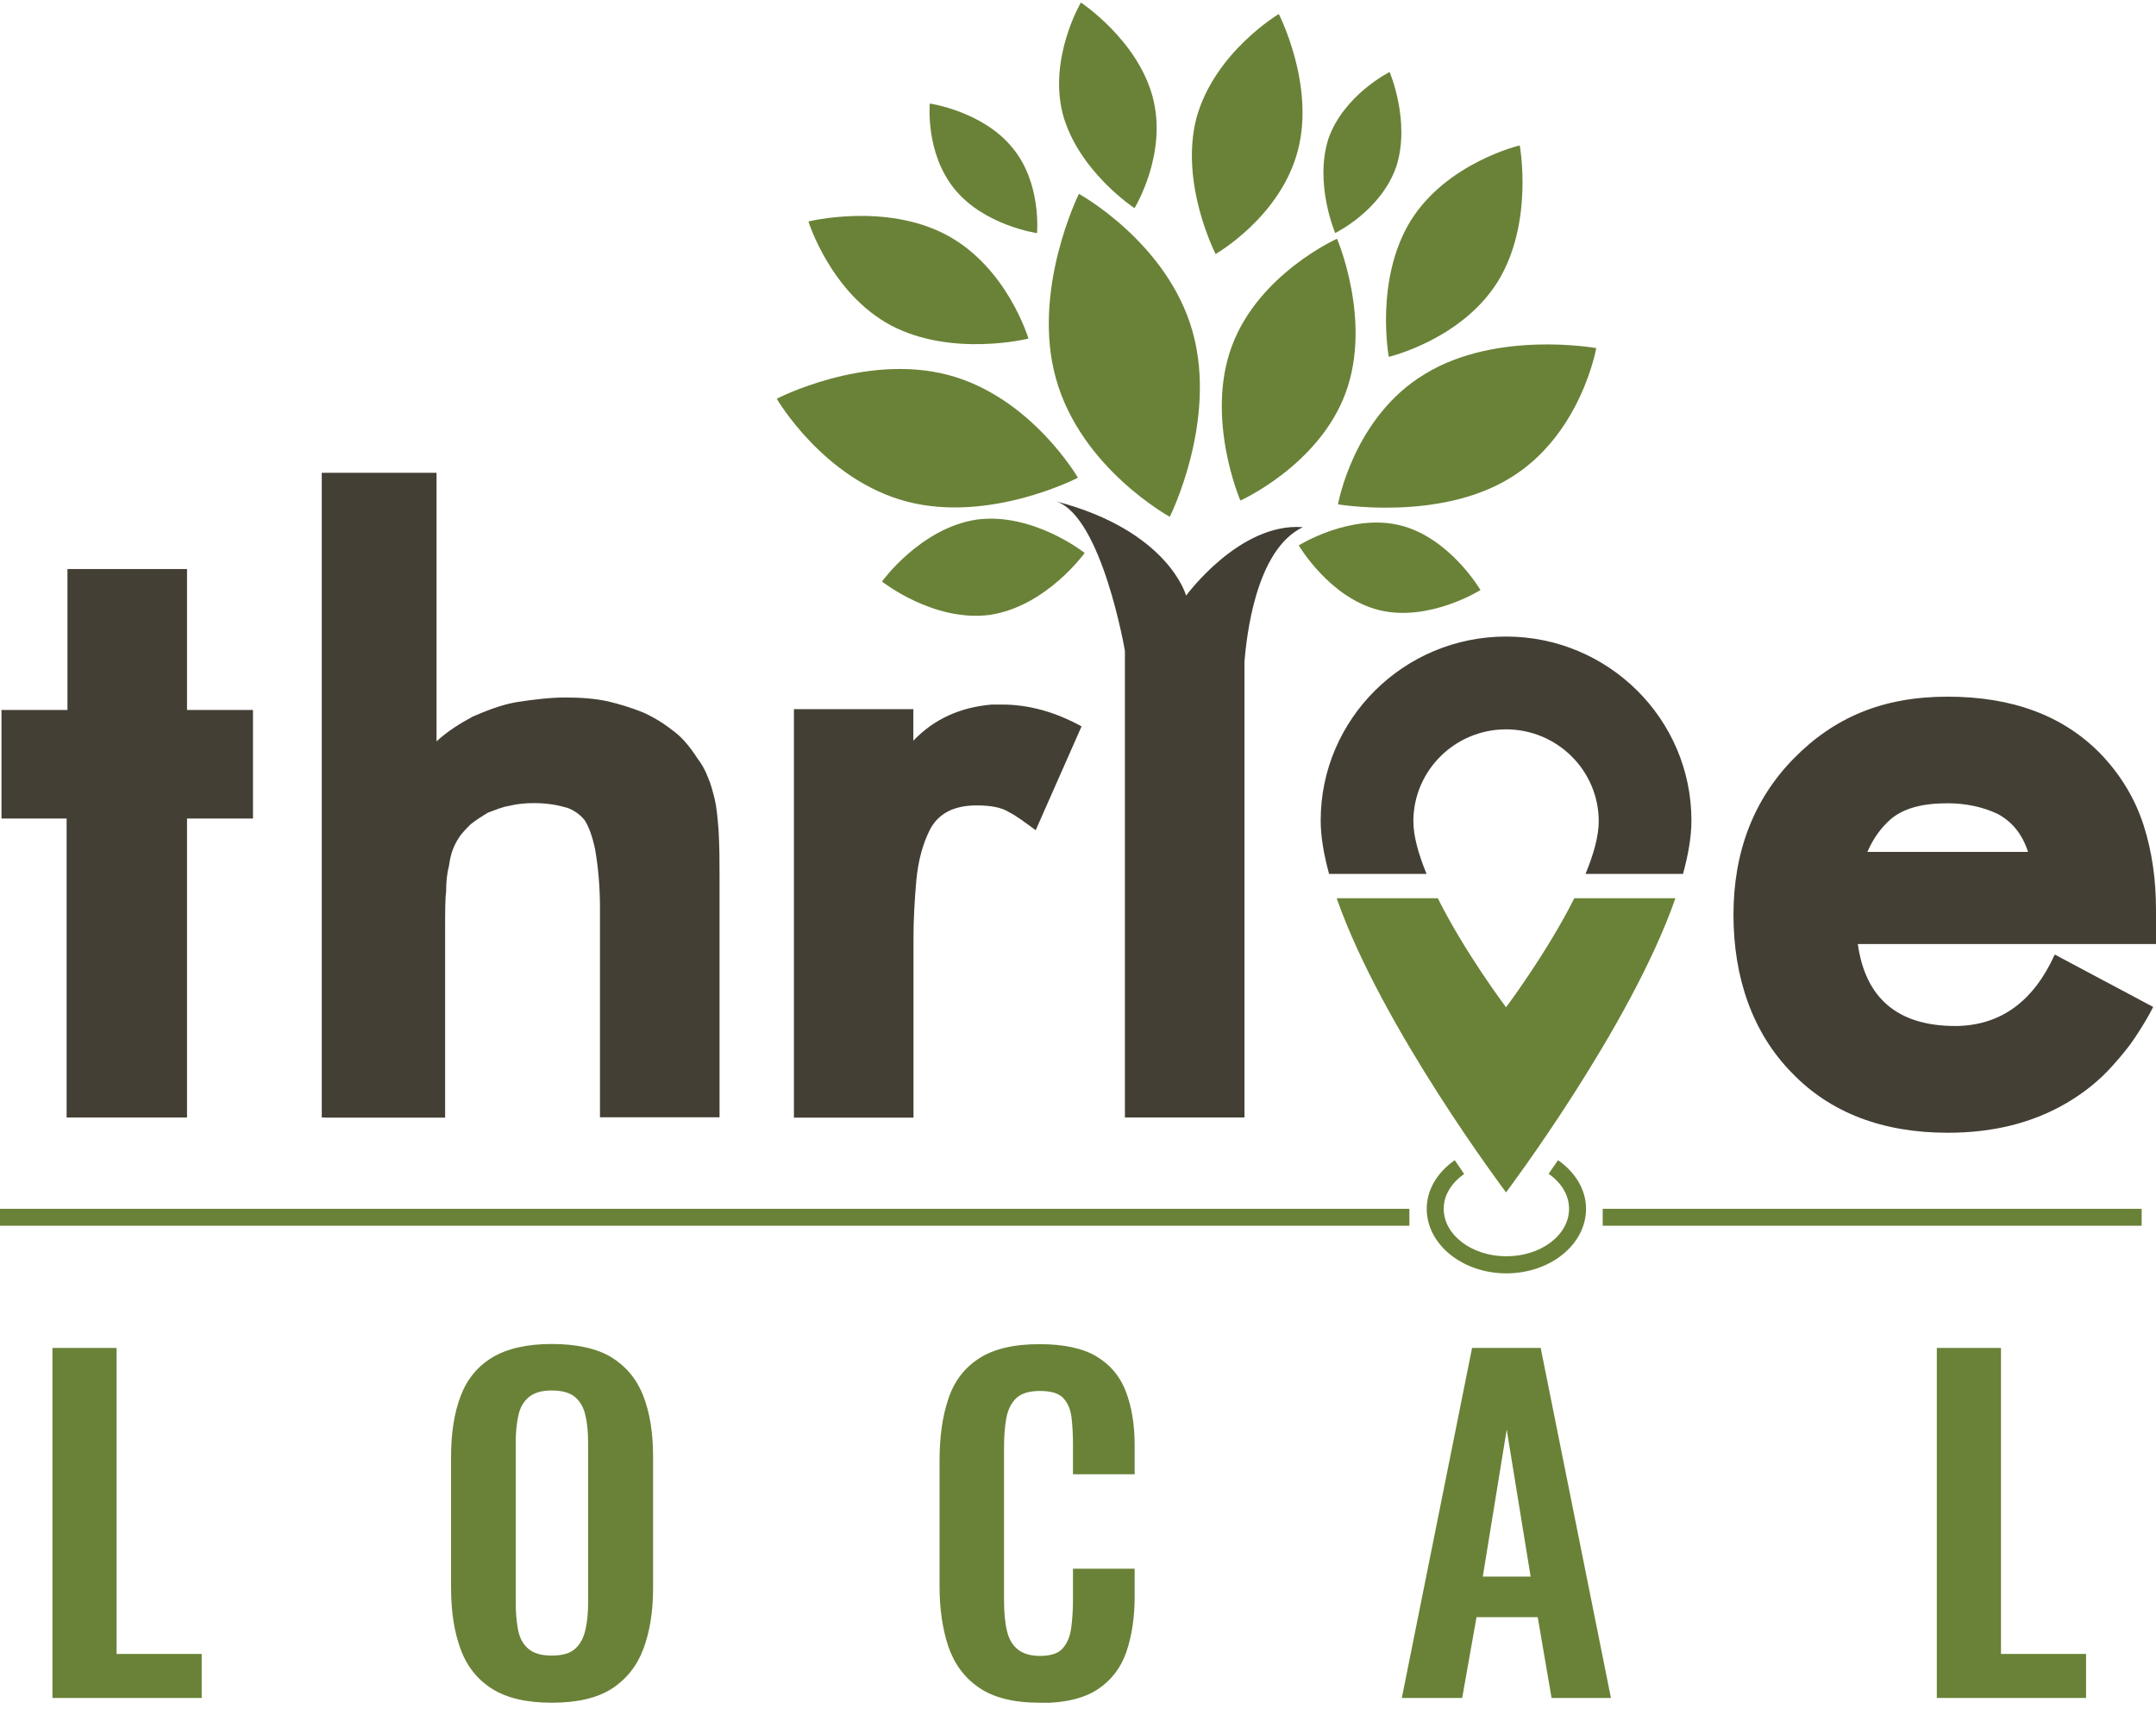
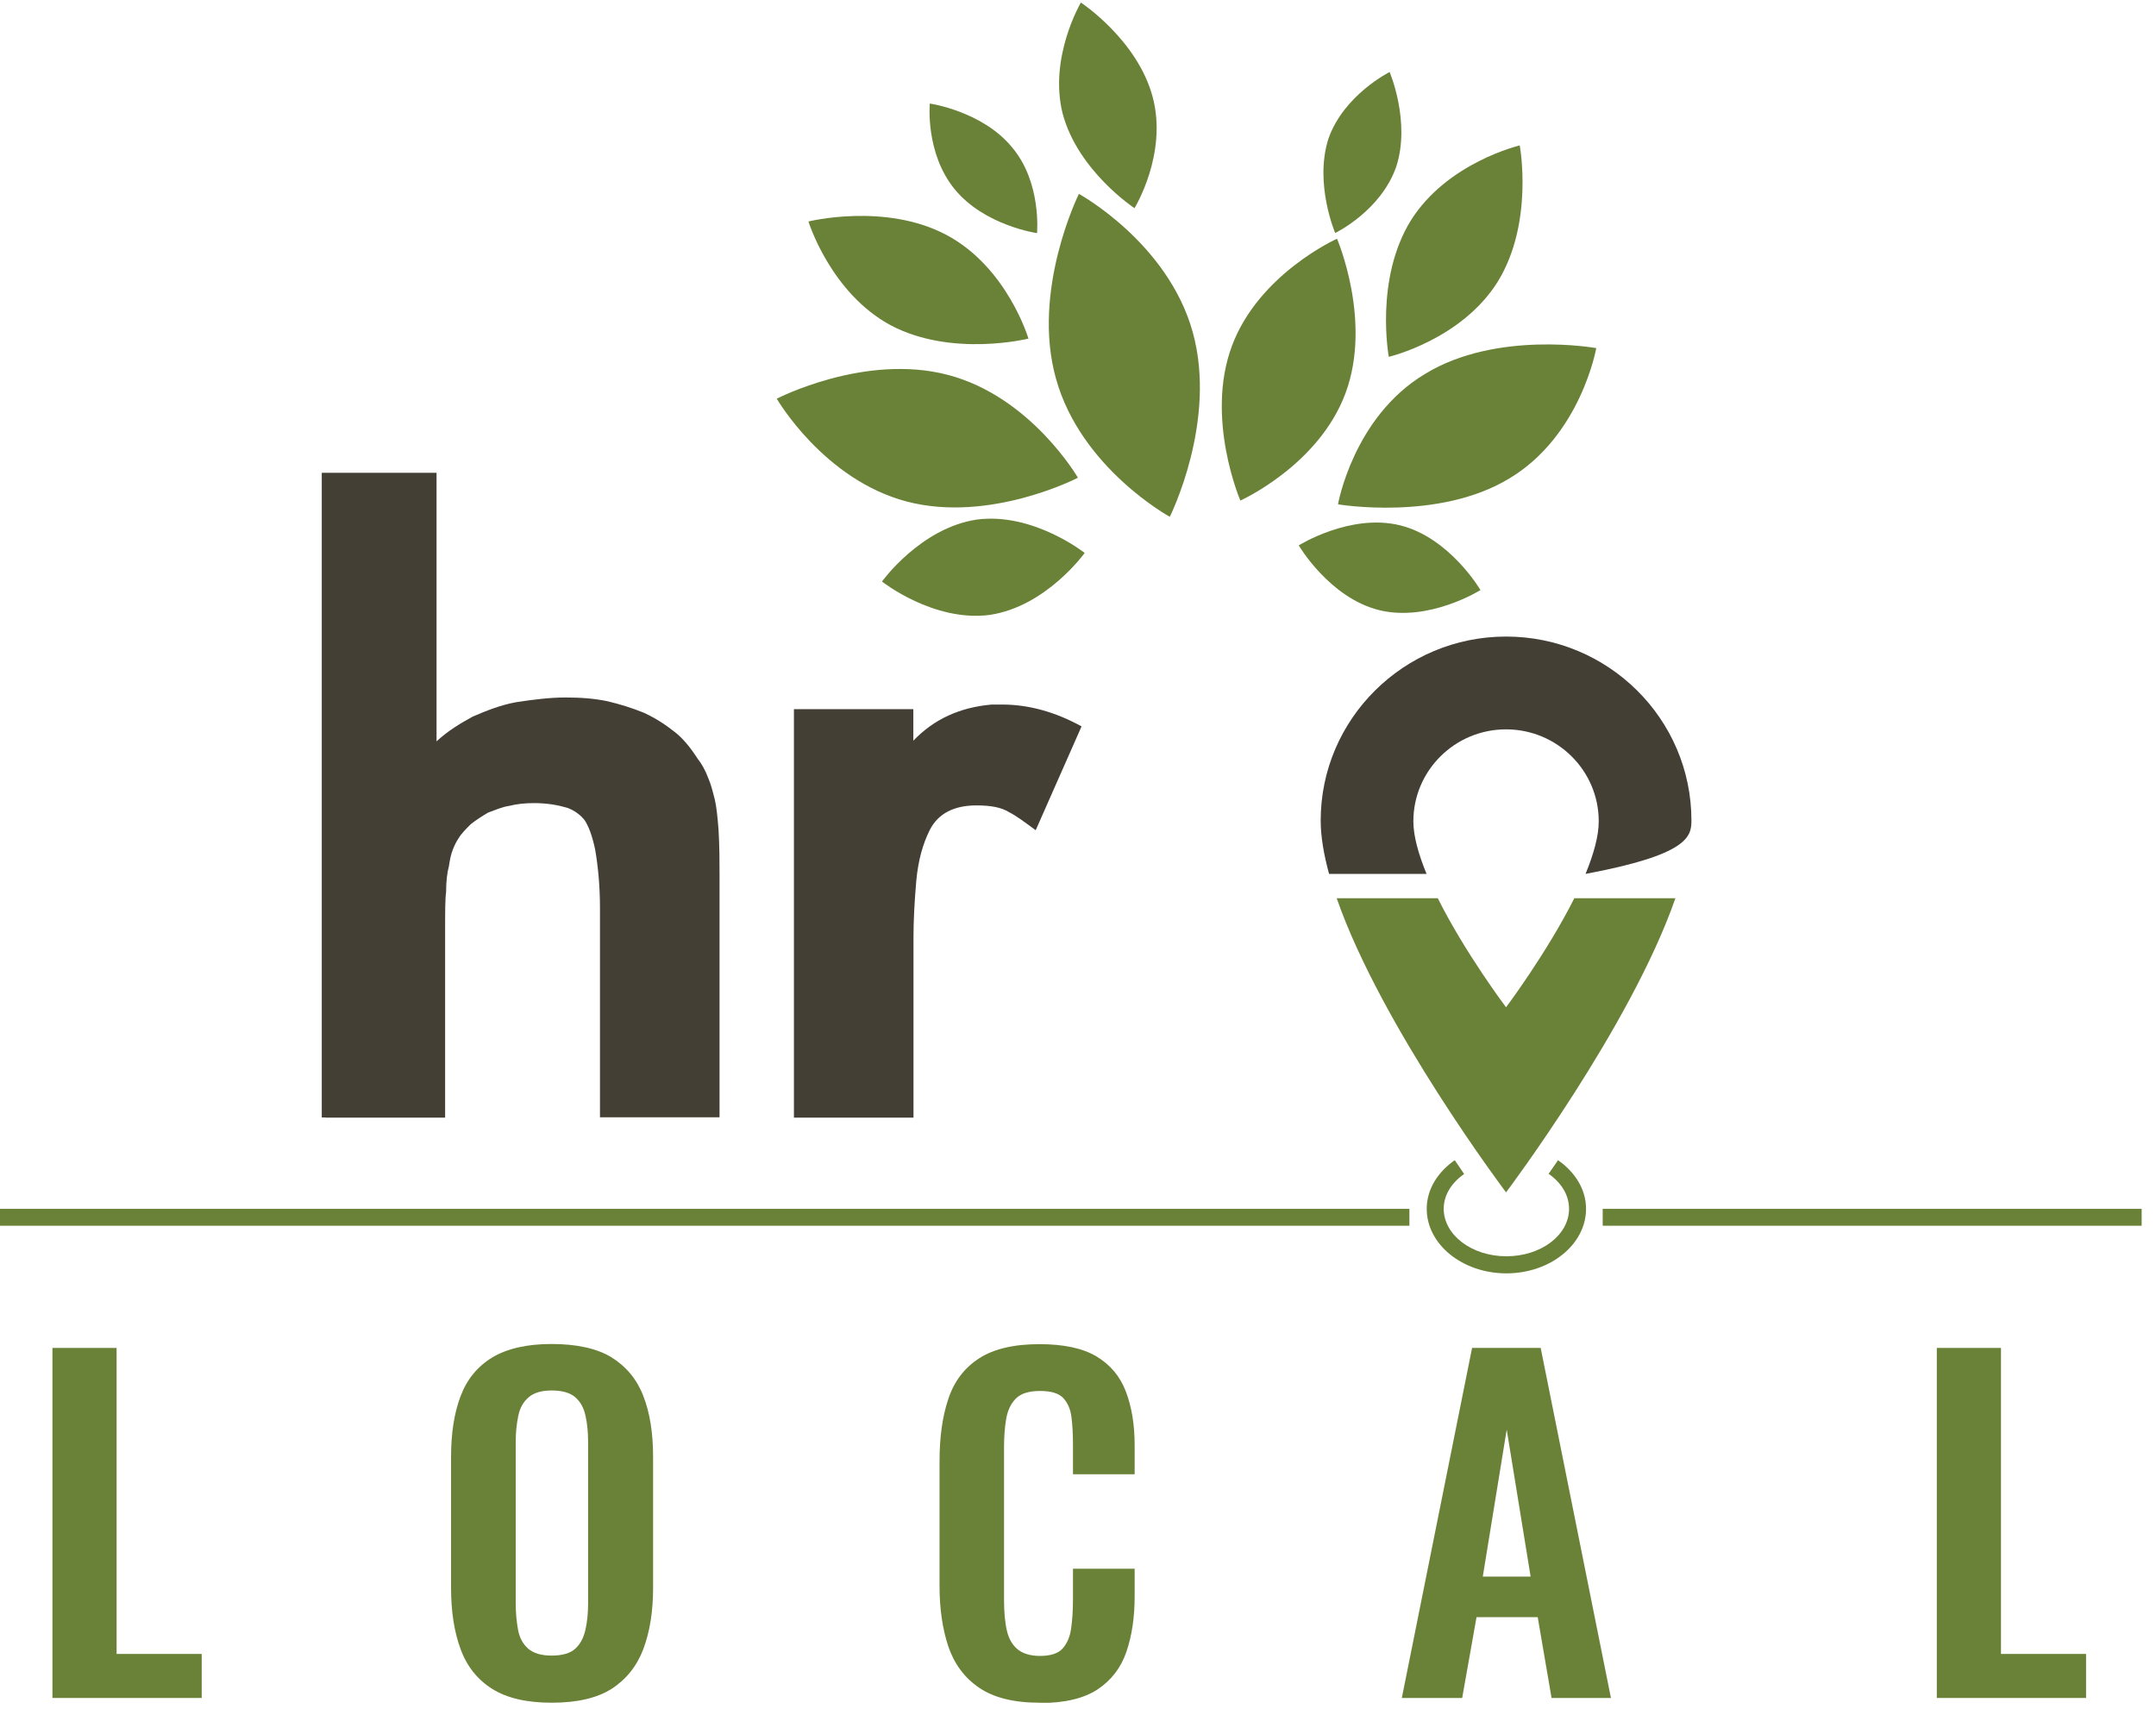
<svg xmlns="http://www.w3.org/2000/svg" width="142" height="113" viewBox="0 0 142 113" fill="none">
  <g clip-path="url(#clip0_183_3245)">
    <path d="M102.625 76.416C102.419 76.719 102.201 77.022 101.995 77.325C102.82 77.899 103.342 78.71 103.342 79.63C103.342 81.361 101.495 82.757 99.214 82.757C96.933 82.757 95.087 81.35 95.087 79.63C95.087 78.721 95.608 77.91 96.434 77.336C96.206 77.001 95.977 76.665 95.814 76.427C94.696 77.206 93.968 78.343 93.968 79.63C93.968 81.978 96.325 83.882 99.214 83.882C102.104 83.882 104.461 81.978 104.461 79.63C104.461 78.343 103.733 77.206 102.614 76.427L102.625 76.416Z" fill="#6A8237" />
    <path d="M141.055 79.63H105.558V80.745H141.055V79.63Z" fill="#6A8237" />
    <path d="M92.827 79.63H0V80.745H92.827V79.63Z" fill="#6A8237" />
-     <path d="M4.377 53.921H0.098V46.769H4.443V37.485H12.318V46.769H16.662V53.921H12.318V73.614H4.388V53.921H4.377Z" fill="#443F35" />
    <path d="M21.442 73.625H29.317V61.333C29.317 60.078 29.317 59.201 29.382 58.758C29.382 58.065 29.447 57.503 29.567 57.059C29.632 56.615 29.697 56.301 29.816 55.988C29.936 55.674 30.066 55.425 30.197 55.23C30.381 54.916 30.696 54.603 31.011 54.289C31.326 54.04 31.706 53.791 32.141 53.532C32.641 53.348 33.086 53.153 33.531 53.088C34.031 52.958 34.607 52.904 35.171 52.904C36.051 52.904 36.746 53.034 37.376 53.218C37.876 53.402 38.256 53.715 38.506 54.029C38.756 54.408 39.006 55.036 39.201 55.977C39.386 57.048 39.516 58.357 39.516 59.807V73.603H47.391V57.611C47.391 56.799 47.391 55.793 47.326 54.668C47.261 53.856 47.196 53.164 47.076 52.655C46.946 52.157 46.826 51.649 46.631 51.216C46.446 50.718 46.186 50.275 45.936 49.961C45.49 49.268 44.991 48.641 44.426 48.208C43.861 47.764 43.231 47.332 42.406 46.953C41.645 46.639 40.831 46.39 40.016 46.195C39.136 46.011 38.256 45.947 37.246 45.947C36.236 45.947 35.171 46.076 33.977 46.26C32.966 46.444 32.021 46.823 31.142 47.202C30.327 47.645 29.501 48.143 28.752 48.836V31.145H21.192V73.614H21.442V73.625Z" fill="#443F35" />
    <path d="M60.165 46.715H52.29V73.625H60.165V61.712C60.165 60.641 60.23 59.396 60.35 58.011C60.48 56.626 60.795 55.566 61.23 54.69C61.794 53.564 62.87 53.056 64.314 53.056C65.259 53.056 65.955 53.186 66.454 53.499C66.954 53.748 67.53 54.192 68.214 54.69L71.234 47.851C69.528 46.91 67.769 46.412 66.009 46.412H65.314C63.239 46.596 61.534 47.353 60.154 48.793V46.726L60.165 46.715Z" fill="#443F35" />
-     <path d="M122.991 56.118C123.372 55.241 123.871 54.549 124.501 53.986C125.381 53.229 126.641 52.915 128.281 52.915C129.476 52.915 130.606 53.164 131.551 53.607C132.496 54.105 133.191 54.928 133.571 56.118H122.991ZM142 62.145V59.948C142 58 141.75 56.118 141.185 54.365C140.621 52.612 139.676 51.043 138.35 49.658C135.896 47.148 132.561 45.893 128.27 45.893C123.98 45.893 120.776 47.278 118.136 49.972C115.497 52.666 114.171 56.118 114.171 60.262C114.171 64.406 115.431 68.042 118.017 70.671C120.537 73.3 124.002 74.62 128.281 74.62C131.236 74.62 133.821 73.993 136.091 72.673C137.166 72.045 138.231 71.234 139.176 70.162C139.741 69.535 140.251 68.907 140.621 68.344C140.99 67.782 141.435 67.089 141.815 66.332L135.331 62.88C133.94 65.953 131.801 67.522 128.911 67.587H128.781C125.001 67.587 122.861 65.769 122.361 62.188H142.011V62.123L142 62.145Z" fill="#443F35" />
-     <path d="M85.8 34.726C81.639 34.412 78.12 39.238 78.12 39.238C78.12 39.238 76.99 34.975 69.561 33.027C72.58 34.034 74.09 42.874 74.09 42.874V73.614H81.965V43.566C82.096 42.062 82.66 36.23 85.811 34.726H85.8Z" fill="#443F35" />
    <path d="M88.059 15.726C88.059 15.726 90.383 21.125 88.624 25.886C86.864 30.658 81.694 32.974 81.694 32.974C81.694 32.974 79.369 27.574 81.129 22.813C82.889 18.042 88.059 15.726 88.059 15.726Z" fill="#6A8237" />
    <path d="M100.094 9.58C100.094 9.58 101.039 14.666 98.649 18.55C96.26 22.38 91.47 23.506 91.47 23.506C91.47 23.506 90.525 18.42 92.914 14.536C95.304 10.705 100.094 9.58 100.094 9.58Z" fill="#6A8237" />
-     <path d="M84.225 0.924C84.225 0.924 86.614 5.566 85.485 9.894C84.355 14.287 80.064 16.732 80.064 16.732C80.064 16.732 77.675 12.09 78.804 7.762C79.999 3.434 84.225 0.924 84.225 0.924Z" fill="#6A8237" />
    <path d="M53.246 14.59C53.246 14.59 58.286 13.335 62.316 15.466C66.346 17.598 67.736 22.305 67.736 22.305C67.736 22.305 62.696 23.56 58.666 21.428C54.701 19.297 53.246 14.59 53.246 14.59Z" fill="#6A8237" />
    <path d="M91.524 4.744C91.524 4.744 92.914 8.001 91.969 10.954C90.959 13.898 87.939 15.348 87.939 15.348C87.939 15.348 86.549 12.091 87.494 9.137C88.504 6.248 91.524 4.744 91.524 4.744Z" fill="#6A8237" />
    <path d="M61.24 6.821C61.24 6.821 64.705 7.319 66.661 9.71C68.616 12.025 68.301 15.358 68.301 15.358C68.301 15.358 64.836 14.86 62.881 12.469C60.925 10.078 61.24 6.821 61.24 6.821Z" fill="#6A8237" />
    <path d="M71.19 0.167C71.19 0.167 74.905 2.612 75.915 6.377C76.925 10.143 74.72 13.713 74.72 13.713C74.72 13.713 71.005 11.268 69.995 7.503C69.05 3.802 71.19 0.167 71.19 0.167Z" fill="#6A8237" />
    <path d="M105.134 22.932C105.134 22.932 104.124 28.7 99.399 31.524C94.739 34.348 88.124 33.222 88.124 33.222C88.124 33.222 89.134 27.455 93.859 24.631C98.584 21.742 105.134 22.932 105.134 22.932Z" fill="#6A8237" />
    <path d="M97.509 38.87C97.509 38.87 94.109 41.002 90.829 40.19C87.559 39.379 85.539 35.927 85.539 35.927C85.539 35.927 88.939 33.796 92.219 34.607C95.489 35.419 97.509 38.87 97.509 38.87Z" fill="#6A8237" />
    <path d="M71.06 12.772C71.06 12.772 76.914 15.975 78.555 21.872C80.195 27.769 77.045 34.044 77.045 34.044C77.045 34.044 71.19 30.842 69.55 24.945C67.91 19.113 71.06 12.772 71.06 12.772Z" fill="#6A8237" />
    <path d="M51.16 26.265C51.16 26.265 56.95 23.257 62.435 24.696C67.91 26.135 70.995 31.47 70.995 31.47C70.995 31.47 65.205 34.477 59.72 33.038C54.245 31.599 51.16 26.265 51.16 26.265Z" fill="#6A8237" />
    <path d="M58.09 38.308C58.09 38.308 60.61 34.791 64.325 34.228C68.04 33.731 71.44 36.425 71.44 36.425C71.44 36.425 68.92 39.941 65.205 40.504C61.49 41.002 58.09 38.308 58.09 38.308Z" fill="#6A8237" />
    <path d="M3.454 111.853V88.795H7.679V108.953H13.284V111.853H3.454Z" fill="#6A8237" />
    <path d="M36.334 112.166C34.694 112.166 33.39 111.864 32.423 111.258C31.457 110.652 30.751 109.775 30.338 108.639C29.914 107.503 29.708 106.15 29.708 104.592V95.969C29.708 94.41 29.914 93.08 30.338 91.965C30.761 90.851 31.457 90.007 32.423 89.422C33.39 88.838 34.704 88.535 36.334 88.535C37.963 88.535 39.332 88.827 40.288 89.422C41.243 90.017 41.949 90.862 42.373 91.965C42.807 93.08 43.014 94.41 43.014 95.969V104.625C43.014 106.161 42.797 107.492 42.373 108.628C41.949 109.754 41.243 110.63 40.288 111.247C39.321 111.864 38.006 112.166 36.334 112.166ZM36.334 109.061C37.04 109.061 37.561 108.91 37.887 108.607C38.224 108.304 38.441 107.882 38.56 107.351C38.68 106.821 38.734 106.237 38.734 105.609V94.995C38.734 94.346 38.68 93.772 38.56 93.253C38.452 92.744 38.224 92.333 37.887 92.041C37.55 91.749 37.029 91.597 36.334 91.597C35.671 91.597 35.161 91.749 34.824 92.041C34.476 92.333 34.248 92.733 34.139 93.253C34.031 93.761 33.966 94.346 33.966 94.995V105.609C33.966 106.237 34.02 106.81 34.118 107.351C34.216 107.893 34.444 108.304 34.791 108.607C35.139 108.91 35.649 109.061 36.334 109.061Z" fill="#6A8237" />
    <path d="M68.464 112.166C66.769 112.166 65.433 111.831 64.477 111.171C63.511 110.511 62.848 109.602 62.457 108.455C62.077 107.308 61.881 105.988 61.881 104.484V96.261C61.881 94.681 62.066 93.318 62.457 92.16C62.837 91.002 63.511 90.115 64.477 89.487C65.444 88.86 66.769 88.546 68.464 88.546C70.06 88.546 71.32 88.816 72.222 89.357C73.124 89.898 73.775 90.667 74.155 91.673C74.536 92.679 74.731 93.848 74.731 95.179V97.115H70.669V95.125C70.669 94.475 70.636 93.891 70.571 93.361C70.506 92.831 70.321 92.409 70.028 92.095C69.735 91.781 69.224 91.63 68.496 91.63C67.769 91.63 67.247 91.792 66.91 92.127C66.574 92.463 66.367 92.906 66.27 93.469C66.172 94.032 66.128 94.659 66.128 95.363V105.382C66.128 106.215 66.194 106.908 66.324 107.449C66.454 107.99 66.704 108.401 67.052 108.671C67.399 108.942 67.888 109.083 68.496 109.083C69.202 109.083 69.702 108.92 69.995 108.585C70.288 108.25 70.473 107.817 70.549 107.265C70.625 106.713 70.669 106.096 70.669 105.415V103.337H74.731V105.187C74.731 106.551 74.546 107.763 74.188 108.812C73.83 109.862 73.189 110.695 72.287 111.29C71.386 111.885 70.115 112.188 68.475 112.188L68.464 112.166Z" fill="#6A8237" />
    <path d="M92.328 111.853L96.955 88.795H101.474L106.101 111.853H102.19L101.278 106.529H97.248L96.303 111.853H92.328ZM97.672 103.857H100.811L99.236 94.173L97.661 103.857H97.672Z" fill="#6A8237" />
    <path d="M127.564 111.853V88.795H131.79V108.953H137.394V111.853H127.564Z" fill="#6A8237" />
-     <path d="M93.957 57.568C93.436 56.302 93.088 55.09 93.088 54.105C93.088 50.762 95.825 48.046 99.192 48.046C102.56 48.046 105.297 50.762 105.297 54.105C105.297 55.09 104.949 56.302 104.428 57.568H110.848C111.195 56.302 111.402 55.112 111.402 54.051C111.402 47.364 105.927 41.933 99.192 41.933C92.458 41.933 86.984 47.375 86.984 54.051C86.984 55.112 87.19 56.302 87.537 57.568H93.957Z" fill="#443F35" />
+     <path d="M93.957 57.568C93.436 56.302 93.088 55.09 93.088 54.105C93.088 50.762 95.825 48.046 99.192 48.046C102.56 48.046 105.297 50.762 105.297 54.105C105.297 55.09 104.949 56.302 104.428 57.568C111.195 56.302 111.402 55.112 111.402 54.051C111.402 47.364 105.927 41.933 99.192 41.933C92.458 41.933 86.984 47.375 86.984 54.051C86.984 55.112 87.19 56.302 87.537 57.568H93.957Z" fill="#443F35" />
    <path d="M103.689 59.169C101.875 62.783 99.192 66.354 99.192 66.354C99.192 66.354 96.499 62.783 94.696 59.169H88.037C90.992 67.663 99.192 78.548 99.192 78.548C99.192 78.548 107.393 67.663 110.348 59.169H103.689Z" fill="#6A8237" />
  </g>
  <defs>
    <clipPath id="clip0_183_3245">
      <rect width="142" height="112" fill="white" transform="translate(0 0.167)" />
    </clipPath>
  </defs>
</svg>